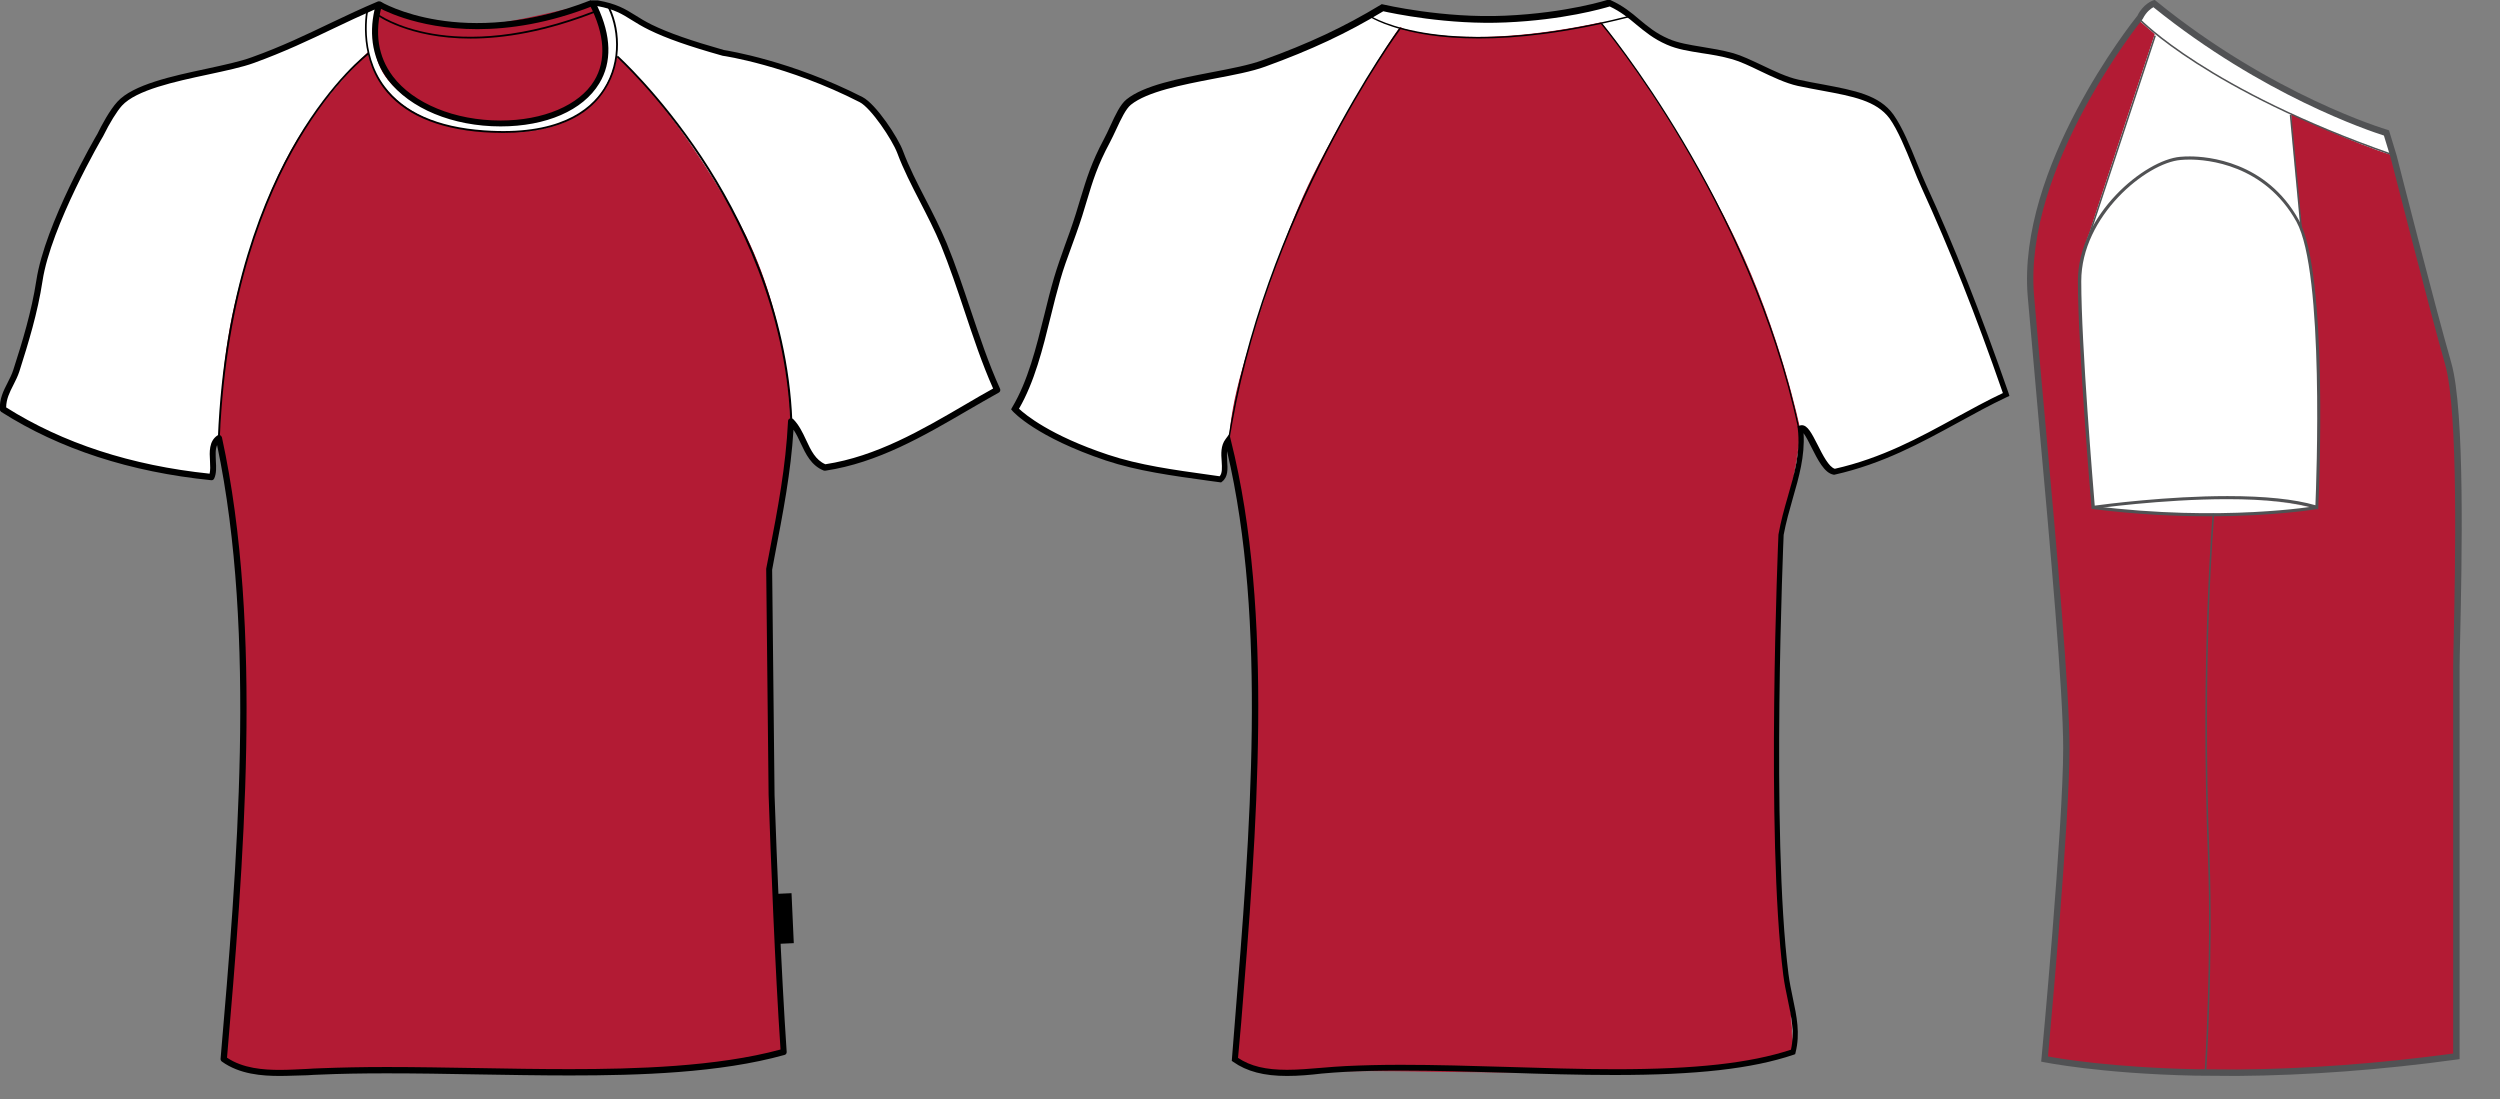
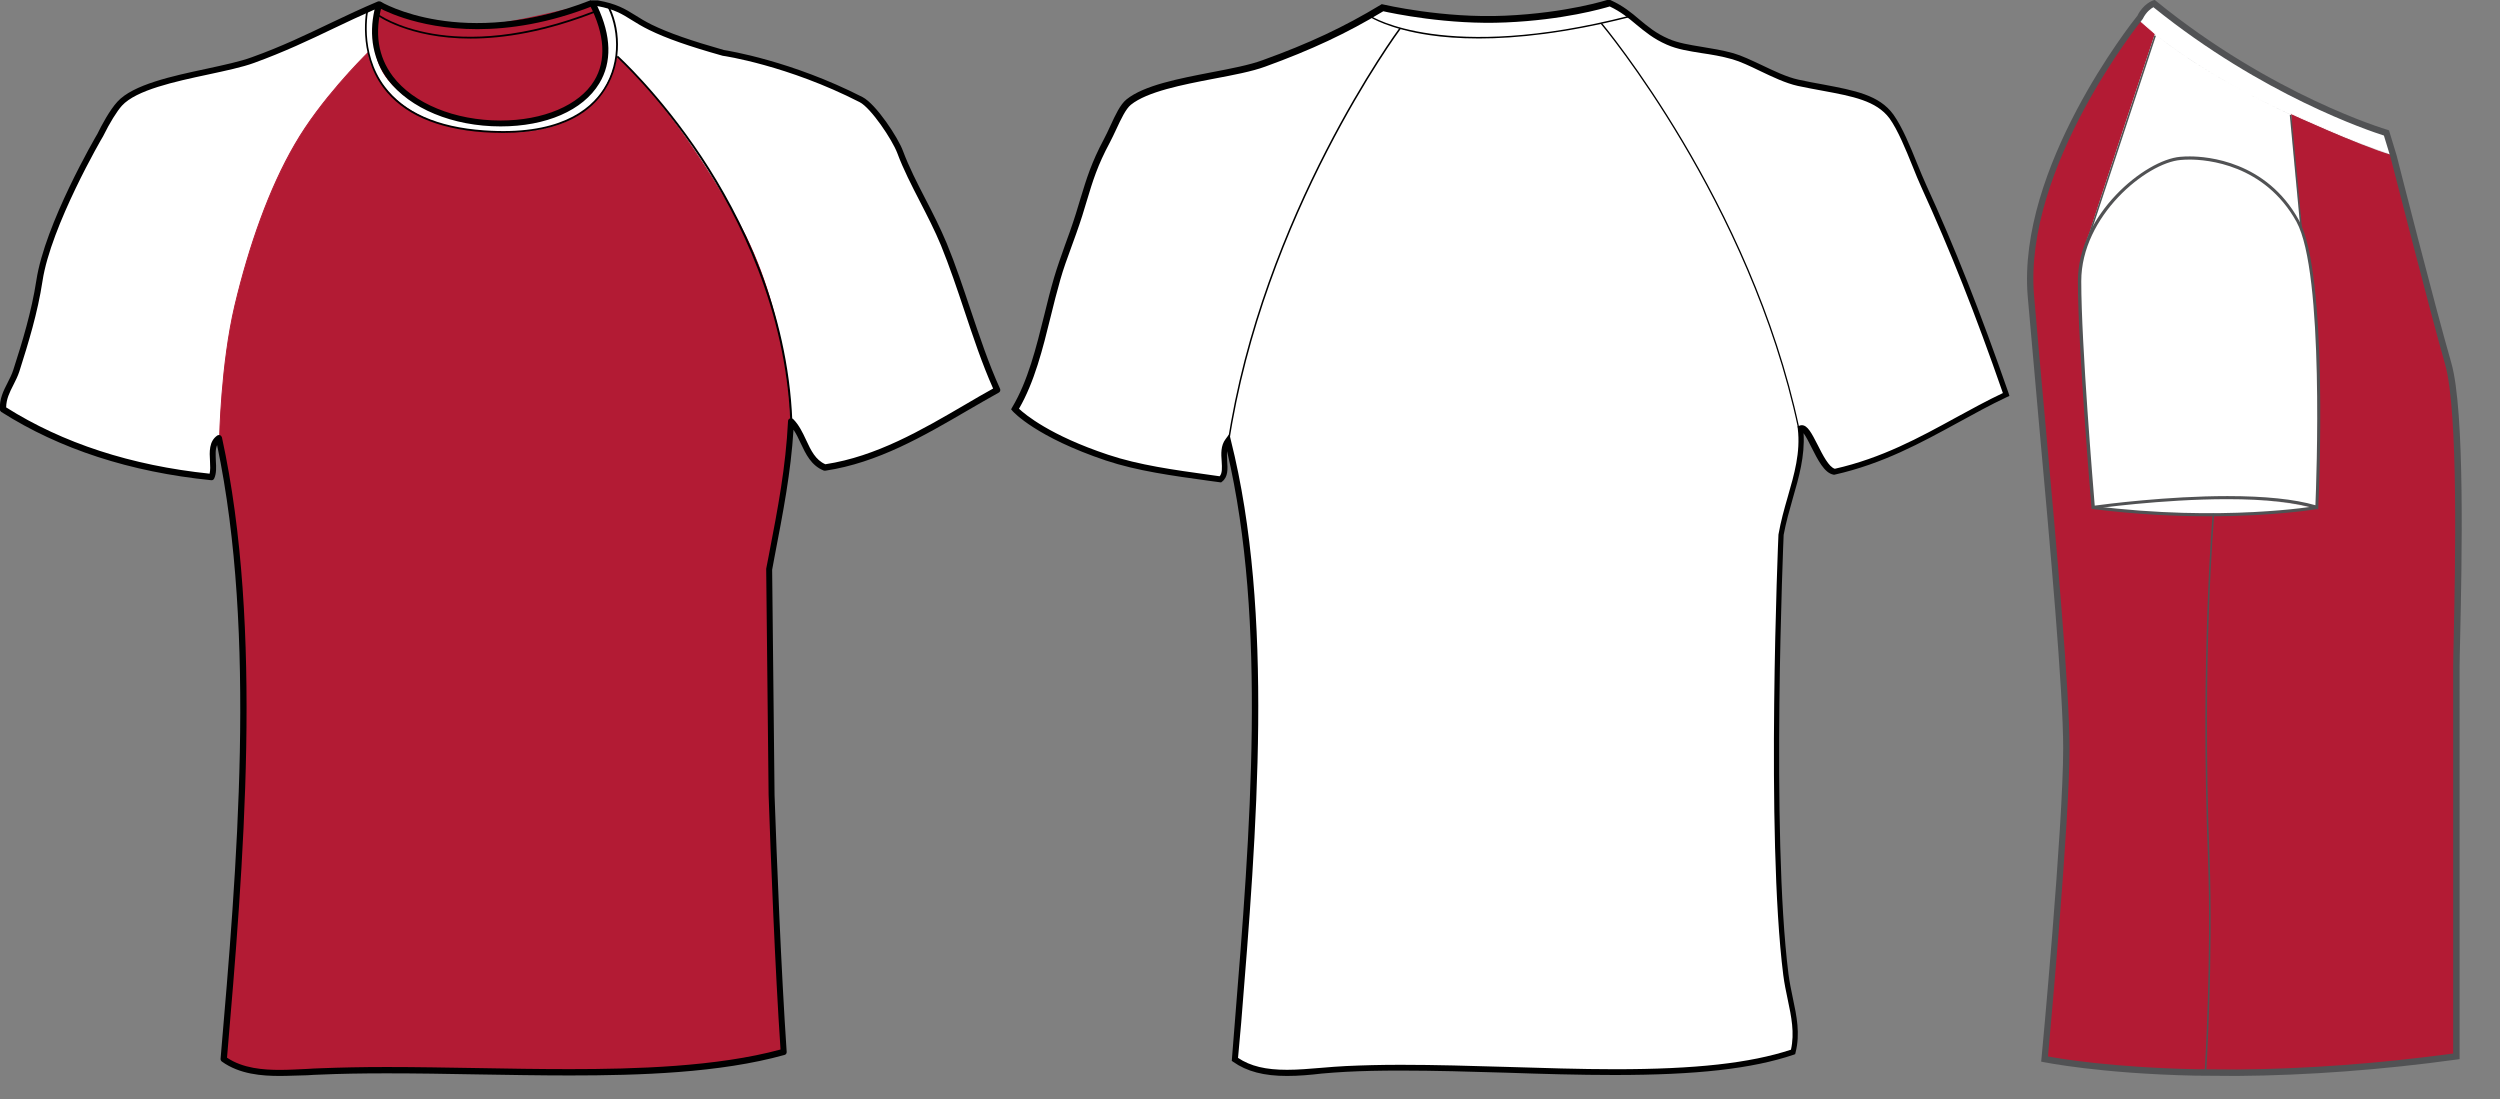
<svg xmlns="http://www.w3.org/2000/svg" version="1.1" id="Layer_1" x="0px" y="0px" xml:space="preserve" width="1819.206" height="800.002" style="enable-background:new 0 0 803.9 355.6;">
  <rect width="100%" height="100%" fill="#808080" stroke="none" />
  <style type="text/css">  	.st2{fill:#515254;}  	.st3{fill:none;stroke:#515254;stroke-width:0.159;stroke-miterlimit:1.275;}  </style>
  <g id="id0:id0" transform="matrix(0.7,0,0,0.7,-0.076,0.003)">
    <g id="id0:front">
      <path id="id0:secondary_1_" class="secondary" d="M800.6,826.1c2.8,79.3,7.3,190.6,12.6,267.2c-127.9,35.9-324.5,13.8-481.5,20.1     c-34.5,1.4-74.1,6.7-100.8-12.6c18-209.6,37.9-448.7-5-645.4c-12,8.4-2.4,29.6-7.5,40.4c-87-8.8-158.3-33.3-216.9-70.5     c-0.8-15.8,9.2-26.1,13.8-40.3c8.9-27.8,18.9-59.8,24-93.3c8.9-58.7,63.1-151.3,63.1-151.3c5.9-11.7,13.6-25.4,20.3-32.7     C146.2,82.2,225,75.6,261.2,62.5c50.3-18.2,88.1-39.8,131.1-58c-46,163.9,307.9,166.5,221.9-1.3c1.7,0,3.4,0,5,0     c28,4.8,33.3,14.3,55.5,25c20.4,10.1,46.8,18.5,75.6,26.6c0,0,67,9.5,143.3,48.7c12.7,6.6,35.4,40.1,40.7,54.7     c11.6,31.3,31.6,62.4,45.4,95.8c20.3,49.2,33.7,103.2,55.5,151.3c-54.7,30.3-112.4,70.7-179,80.7c-20.3-7.7-21.7-34.1-35.7-47.8     c-2.5,51.5-11.6,95.5-22.6,153.8L800.6,826.1z" fill="#FFFFFF" stroke="#FFFFFF" />
      <g id="id0:primary">
        <path class="primary" fill="#B31B34" d="M395.3,6.3c0,0,66.4,26.3,116.5,19.2s104.6-24.3,106.4-20c1.8,4.3,27.3,61.5-5.3,89.8      c-32.4,28.1-106,48.2-176.2,12.9S396.3,15.8,395.3,6.3z" stroke="#B31B34" />
        <path class="primary" fill="#B31B34" d="M382.3,55.1c0,0,12.7,80.8,133,82.1c0,0,107.5,13.4,126-77.6c0,0,52.2,40.7,124.2,167.4      c54.8,96.5,56.1,210.7,56.1,210.7s0.7,49.6-22.2,154.1c0,0,2.5,258.4,7,336.1c4.5,77.6,7.7,164.3,7.7,164.3s-31.2,20.4-196,22.2      c-164.8,2-224.1-3.2-292.2,0s-93-8.2-93-15.9s15.2-176.3,17.8-255.9s2.5-184.3-1.3-222.7c-3.8-38.9-6.4-98.7-21-164.3      c0,0,1.3-76.3,15.9-138.1c14.7-61.8,35.7-121.6,62.4-167.4C333.2,104.1,376.6,60.8,382.3,55.1z" stroke="#B31B34" />
      </g>
-       <rect x="808.6" y="928.8" transform="matrix(0.999 -4.519657e-02 4.519657e-02 0.999 -42.318 37.873)" width="15.5" height="52" />
      <path d="M291,1118.5c-18.5,0-41.9-1.7-60.3-15c-0.8-0.7-1.4-1.7-1.3-2.8c16.9-196.7,37.7-441-3.6-638     c-2,4.3-1.5,10.3-1.3,16.5c0.4,6.4,0.7,13-1.7,18.2c-0.6,1.3-1.8,2-3.2,1.8c-84.2-8.5-157.6-32.4-218.2-71     c-0.8-0.6-1.4-1.5-1.4-2.5c-0.6-11,3.8-19.6,8-27.8c2.2-4.3,4.5-8.8,6-13.6c9.4-29.1,18.9-60.3,23.9-92.8     c8.9-58.6,61.2-148.6,63.5-152.4c4.2-8.7,12.7-24.6,20.7-33.3c16.2-17.9,57-26.7,93.1-34.4c17.9-3.9,34.8-7.5,46.7-11.9     c30.8-11,56.9-23.6,82.2-35.7c16.5-7.8,32-15.2,48.7-22.2c1.1-0.4,2.4-0.3,3.4,0.6c1,0.8,1.3,2.1,1,3.2c-8,28.5-4.2,53.4,11.3,74     c21.4,28.2,64.3,45.9,112,45.9c44.3,0,81.7-15.8,97.2-41.2c12.9-21,11.2-48.2-4.6-79.1c-0.6-1-0.4-2.1,0.1-3.1     c0.6-1,1.5-1.5,2.7-1.5h5c0.1,0,0.4,0,0.6,0c19.4,3.4,28.5,8.9,38.9,15.4c5,3.2,10.3,6.4,17.3,9.9c17.5,8.5,40.7,16.6,74.9,26.3     c4.3,0.7,70.3,11.2,144.1,48.9c14.1,7.3,37.1,42.2,42.2,56.3c6.2,16.5,14.4,32.6,23.3,49.8c7.7,14.8,15.5,30.2,22.1,46     c9.1,22.1,16.9,45.6,24.5,68.2c9.4,27.8,18.9,56.6,30.9,82.9c0.7,1.5,0.1,3.4-1.4,4.1c-10.3,5.7-20.6,11.7-31.5,18     c-46.3,27-94.1,54.9-148.6,63.1c-0.6,0.1-1.1,0-1.7-0.1c-13.1-5.2-18.7-17.1-24.2-28.8c-2.2-4.9-4.5-9.5-7.3-13.7     c-2.8,44.6-10.5,84.2-20,133.7l-2.2,11.9l2.5,234.2c2.2,63.8,6.9,183.4,12.6,267c0.1,1.5-0.8,2.9-2.4,3.2     c-67,18.7-150.4,21.3-223.3,21.3c-31.7,0-64.5-0.6-96.2-1.1c-31.2-0.6-63.5-1.1-94.2-1.1c-25.9,0-48.2,0.4-68.5,1.3     c-4.6,0.1-9.2,0.4-14,0.7C310.3,1117.9,300.5,1118.5,291,1118.5z M236.1,1099.5c16.6,11.2,38,12.7,54.9,12.7c9.4,0,19-0.6,28.2-1     c4.8-0.3,9.5-0.6,14.1-0.7c20.4-0.8,42.9-1.3,68.8-1.3c30.9,0,63.2,0.6,94.4,1.1c31.6,0.6,64.3,1.1,96.1,1.1     c67.3,0,152.8-2.4,218.9-20.4c-5.7-83.5-10.2-201.5-12.4-264.7l-2.5-234.5c0-0.1,0-0.4,0-0.6l2.4-12.3     c10.1-52.3,17.9-93.5,20.3-141.1c0-1.3,0.8-2.4,2-2.8c1.1-0.4,2.5-0.1,3.4,0.7c6,6,9.8,14,13.4,21.7c5,10.8,9.8,20.8,20,25.2     c53-8.1,100-35.5,145.5-62.1c9.9-5.9,19.4-11.3,28.9-16.6c-11.6-26-20.8-53.8-29.9-81c-7.5-22.5-15.4-45.9-24.3-67.8     c-6.4-15.5-14.3-30.8-21.8-45.4c-8.9-17.3-17.3-33.6-23.6-50.5c-5.3-14.1-27.4-47-39.1-53C818.9,67.9,752.2,58,751.5,58     c-0.1,0-0.3,0-0.4-0.1c-34.8-9.8-58.3-18-76.2-26.8c-7.4-3.6-13-7.1-18-10.2C646.7,14.5,638.6,9.5,621,6.3     c14.7,30.9,15.4,58.7,2,80.5c-16.9,28-55.2,44.6-102.5,44.6c-49.6,0-94.4-18.5-117-48.4c-15.4-20.4-20.3-45.6-14-73.1     c-14.4,6.3-28.1,12.7-42.5,19.6c-25.4,12.2-51.7,24.6-82.8,35.9c-12.3,4.5-29.5,8.1-47.5,12c-35.1,7.5-74.8,16.1-89.8,32.4     c-5.3,5.9-12.6,17.6-19.7,32c-0.8,1.1-54.2,93-62.9,150.3c-5,33-14.7,64.5-24,93.8c-1.7,5.3-4.1,9.9-6.4,14.5     c-3.8,7.4-7.3,14.5-7.4,23.1c58.9,37.2,130,60.4,211.5,68.9c0.8-3.5,0.7-8.1,0.4-13c-0.6-9.6-1.1-20.6,7.5-26.6     c0.8-0.6,2-0.7,2.9-0.4c1,0.4,1.7,1.3,2,2.2C274.1,653.5,253.1,900.5,236.1,1099.5z" />
-       <path d="M228.6,455.6l-2-0.1c6.3-152.1,48.2-252.9,82.4-310.7c37.1-62.6,73-89.6,73.4-89.9l1.1,1.5     c-0.4,0.3-36.1,27.1-73,89.5C276.6,203.5,234.8,303.9,228.6,455.6z" />
      <path d="M821.6,438c-4.5-116-53.4-212.8-93.5-273.6c-43.6-65.9-86.5-104.7-87-105.1l1.3-1.4     c0.4,0.4,43.6,39.4,87.4,105.4c40.4,61,89.3,158.1,94,274.6L821.6,438z" />
      <path d="M496.4,30.3c-65.3,0-103.6-22.9-104.2-23.2l3.4-5.5c0.8,0.6,85.4,51,218.9-1.5l2.4,5.9     C570.6,24.3,529.9,30.3,496.4,30.3z" />
      <path d="M523.1,138.2c-6.3,0-13-0.3-20-0.7c-49.2-3.5-84.3-19.2-104.6-46.4c-27.1-36.5-17.3-81.7-17.2-82.1l1.8,0.4     c-0.1,0.4-9.8,44.7,16.9,80.5c20,26.8,54.7,42.2,103.2,45.6c76.5,5.5,109.9-20.4,124.4-43.1c18.7-29.2,14.8-65.4,3.2-86.7l1.7-1     c11.9,21.7,15.9,58.7-3.4,88.6C615.8,114.6,586.6,138.2,523.1,138.2z" />
      <path d="M489.3,40.1c-64.9,0-97.4-24.2-97.9-24.5l1.1-1.5c0.7,0.6,75.9,56.2,227.2-3.5l0.7,1.8     C567.6,33.2,523.8,40.1,489.3,40.1z" />
      <g id="id0:Layer_5">  		</g>
    </g>
  </g>
  <g id="id1:id1" transform="matrix(0.7,0,0,0.7,675,0.003)">
    <g id="id1:back">
      <path id="id1:secondary" class="secondary" d="M90.7,425.4c22.9-38.2,30.5-89.2,43.9-135.8c4.8-16.4,10.8-31.6,16.5-47.7     c14.5-41.7,15.8-59.3,35.2-95.5c7.4-14,14.1-33.4,22.6-40.3C237.5,83.4,312.6,79.4,349.6,66c47.5-17.1,84.9-34.5,123-57.6     c0,0,62.1,14.8,128.1,11.9S708.8,3.3,708.8,3.3c25.9,11.7,34,28.7,60.3,40.3c18.9,8.2,41.8,7.7,67.8,15.1     c19,5.3,45.6,22.8,67.8,27.7c43.6,9.5,79.3,10.8,96.9,35.2c13,18.2,23.9,51.3,33.8,72.8c32,69.9,58.9,139.4,85.4,216.2     c-58.4,27.8-107.9,64.6-178.4,80.4c-15-2.9-25.9-48.5-35.2-45.2c4.5,38.6-13.4,72.4-20.1,110.6c0,0-13.6,310.1,5,457.3     c3.5,28.2,14.3,53.3,7.5,80.4c-115.8,38.9-315,10.5-464.9,17.6c-40.5,2-84,12.2-115.6-10.1c16.6-208.3,40.5-451.7-7.5-643.3     c-8.9,12.2,2.4,32.6-7.5,40.3c-41.7-5.7-81.9-11.9-118.1-22.6C186.2,475.6,114.6,454.5,90.7,425.4z" fill="#FFFFFF" stroke="#FFFFFF" />
-       <path id="id1:primary" class="primary" fill="#B31B34" d="M700,23.7c0,0,76.2,94.2,139.3,225.2c47,97.6,67.3,197.1,67.3,197.1s2.8,10.5-19.6,112.3     c0,0-10.3,295.6-2.1,370.9c14.4,130.9,14.4,164.8,14.4,164.8s-43.3,18-204.1,20c-160.8,1.8-218.5-3.1-284.9,0s-90.6-8.1-90.6-15.5     c0-7.4,15-172,17.3-249.6c2.5-77.6,2.5-179.7-1.3-217.3c-3.8-37.9-6.2-96.2-20.4-160.1c0,0-6.4-22.5,12.6-89.1     c17.1-59.4,46.4-146.4,73.1-199.9c33.1-66.1,84.6-147.9,90.2-153.5C491.4,29.5,556.3,54.2,700,23.7z" stroke="#B31B34" />
      <path d="M373.7,1118.5c-24,0-41.8-4.6-56.1-14.7l-1.4-1l3.2-40.3c15.8-195.2,33.7-415.8-8.1-593.5     c-0.3,3.2,0,6.7,0.1,10.2c0.6,8.1,1.1,16.6-5.3,21.5l-1,0.8l-12.6-1.7c-38.3-5.3-74.5-10.2-107.2-21.1     c-72.1-24.2-95.8-50.1-96.8-51.2l-1.7-2l1.1-2c16.4-27.4,25-62.2,33.4-96.1c3.2-12.9,6.4-26.1,10.2-38.9     c3.4-11.5,7.3-22.2,11.3-33.6c1.7-4.8,3.5-9.5,5.2-14.4c4.8-13.6,8.1-24.6,11-34.4c6.3-20.6,11.2-36.9,24.3-61.5     c2.2-4.2,4.5-8.9,6.6-13.6c5.3-11.5,10.3-22.4,16.9-27.7c18.3-14.7,54.1-21.5,88.6-28.2c20.3-3.9,39.3-7.5,53-12.6     c48-17.3,84.6-34.5,122.6-57.5l1.1-0.7l1.3,0.3c0.6,0.1,62.4,14.7,127.2,11.7c64.7-2.9,107-16.6,107.2-16.8l1,0l1.1,0.6     c13.1,5.9,21.8,13.1,30.2,20.3c8.8,7.3,17.1,14.3,30.1,19.9c10.2,4.5,22.1,6.3,34.7,8.4c10.3,1.7,21.1,3.4,32.7,6.6     c8.7,2.5,18.7,7.3,29.4,12.3c13,6.2,26.3,12.6,38.3,15.2c8.9,2,17.5,3.5,25.6,5c32.7,6.2,58.4,10.9,73.1,31.3     c9.2,12.9,17.5,33.1,24.7,51c3.4,8.1,6.4,15.8,9.5,22.4c29.4,64,56.5,132.8,85.6,216.4l0.8,2.7l-2.5,1.1     c-17.5,8.2-34.4,17.6-50.9,26.6c-38.6,21.1-78.4,42.9-128.2,54.1l-0.7,0.1l-0.7-0.1c-9.4-1.8-16.1-15.2-22.8-28.4     c-2.2-4.5-5.6-11.2-8.2-14.7c1.5,23.8-4.9,46.1-11.2,67.8c-3.5,12.3-7.1,25-9.5,37.9c-0.1,2.7-13.3,311.1,5,456.4     c1.1,8.5,2.8,16.8,4.5,24.9c4.1,19.2,7.8,37.2,2.9,56.8l-0.4,1.7l-1.5,0.6c-43.6,14.7-101.1,21.1-186.4,21.1     c-36.8,0-75.2-1.1-112.5-2.4c-36.6-1.1-74.7-2.2-110.2-2.2c-21,0-39.6,0.4-56.6,1.3c-8.2,0.4-16.6,1.1-24.9,1.8     C398.2,1117.4,385.6,1118.5,373.7,1118.5z M322.7,1099.7c13,8.7,28.8,12.4,51,12.4c11.7,0,24-1.1,36.1-2.1     c8.2-0.7,16.8-1.4,25.2-1.8c17.2-0.8,35.8-1.3,56.9-1.3c35.7,0,73.7,1.1,110.5,2.2c37.2,1.1,75.8,2.4,112.4,2.4     c83.5,0,140-6.3,182.7-20.3c3.9-17.5,0.4-34.4-3.4-52.3c-1.7-8.1-3.5-16.6-4.6-25.3c-18.3-145.8-5.2-454.7-5-457.9     c2.4-13.7,6-26.6,9.6-39c6.9-23.9,13.4-46.4,10.5-71l-0.3-2.5l2.4-0.8c0.7-0.3,1.4-0.4,2.1-0.4c6,0,10.3,8.5,16.4,20.4     c5.2,10.3,11.6,23.1,17.9,24.9c48.7-11,87.9-32.4,126-53.3c15.7-8.5,31.9-17.5,48.7-25.4c-28.9-83.2-55.1-149-84.4-213.2     c-3.1-6.7-6.2-14.4-9.5-22.6c-7.1-17.5-15.2-37.5-24-49.8c-13.7-18.3-38.3-22.9-69.6-28.7c-8.2-1.5-16.8-3.1-25.7-5     c-12.7-2.8-26.4-9.4-39.6-15.7c-10.3-5-20.1-9.6-28.4-12c-11.3-3.2-21.8-4.9-32-6.4c-13-2.1-25.2-3.9-36.2-8.8     c-13.8-6-22.8-13.6-31.6-20.8c-8.2-6.9-16.1-13.4-27.7-18.9c-7.3,2.2-48.1,14-107.8,16.6c-60.5,2.8-118.6-9.6-127.6-11.6     c-37.9,22.9-74.7,40.1-122.6,57.5c-14.1,5.2-33.4,8.8-54,12.7c-32.2,6.2-68.8,13.3-85.8,27c-5.3,4.3-10.3,15-15.1,25.3     c-2.2,4.8-4.5,9.5-6.7,13.8c-12.9,24-17.8,40.1-23.9,60.4c-2.9,9.9-6.3,21.1-11.2,34.7c-1.7,4.9-3.5,9.6-5.2,14.4     c-4.1,11.2-8,21.8-11.2,33.1c-3.6,12.7-7,25.9-10.1,38.7c-8.2,33.4-16.8,67.8-32.9,95.6c6.3,5.9,32.2,27.7,92.6,47.8     c32.3,10.8,68.1,15.7,106.1,21l9.9,1.4c2.8-3.1,2.5-8.8,2.1-15.4c-0.6-7.8-1.1-16.5,4.1-23.3l3.9-5.3l1.5,6.3     c45.3,180.4,27,406.3,10.8,605.7L322.7,1099.7z" />
      <path d="M573.2,40c-20.6,0-37.5-1.4-51-3.4c-42.6-6.2-61.8-18.6-62.1-18.7l0.8-1.3c0.7,0.6,77,48.8,268-0.1l0.4,1.5     C663.9,34.6,612.2,40,573.2,40z" />
      <path d="M904.8,444.9c-49.9-234.6-203.3-418.3-205-420.1l1.1-1c1.5,1.8,155.3,185.8,205.2,420.7L904.8,444.9z" />
      <path d="M313.2,461.5l-1.5-0.3C347.1,223.7,489.3,30.6,490.7,28.8l1.3,1C490.6,31.6,348.7,224.2,313.2,461.5z" />
    </g>
  </g>
  <g id="id2:id2" transform="matrix(0.7,0,0,0.7,1350,0.003)">
    <g id="id2:side">
      <path id="id2:primary_2_" class="primary" fill="#B31B34" d="M398,1115.1c63.2-0.4,139.8-4.9,227.9-17.1c0,0,0-371.3,0-405.3     c0-34,8.5-255.2-8.5-314.6c-17.1-59.6-56.6-215.5-56.6-215.5l-7.4-24.6c0,0-118.7-34.7-241.6-134.5c0,0-8.8,2.9-14.5,14.3     c0,0-124.7,153.1-113.4,289.1c11.3,136.3,36.8,388.5,36.8,470.8s-22.6,323.1-22.6,323.1s56.3,11.9,157.1,14L398,1115.1z" stroke="#B31B34" />
      <path id="id2:secondary_3_" class="secondary" d="M257.7,527.4c0,0,61.1-10.8,122.1-9.9c61.1,0.8,96.5,10.8,96.5,10.8S330.3,543,257.7,527.4z" fill="#FFFFFF" stroke="#FFFFFF" />
      <path id="id2:secondary_2_" class="secondary" d="M294.4,20L312,35.3c0,0-60.5,182-67.7,206.2c0,0-12.2,27.5-11.6,56.6     c0.6,29.1,7.1,155.1,14.8,229.3c0,0,139.7-22.5,232.1,0.6c0,0,3.4-114.9,1.1-162.7s-4.3-87.9-17.6-130.3     c0,0-10.5-105.6-10.5-117.2c0,0,72,33,103.9,42.4l-3.2-22.6c0,0-111.6-41.8-138-62.1c-26.4-20.4-89.1-51.2-104.4-72.6L294.4,20z" fill="#FFFFFF" stroke="#FFFFFF" />
      <path class="st2" d="M396.9,1118.5l-42.9-0.3c-100.1-2.1-157.3-14-157.8-14l-2.9-0.6l0.3-2.9c0.3-2.4,22.6-241.7,22.6-322.8     c0-60.3-13.6-210.3-25.6-342.5c-4.2-47.1-8.2-91.6-11.3-127.6c-10.9-133.2,107.9-284,114.1-291.5C299.4,4,309.1,0.7,309.5,0.5     l1.8-0.6l1.4,1.1C433.6,99.4,552,134.6,553.2,134.9l1.7,0.6l8,26.3c0.4,1.7,39.8,156.6,56.8,215.5c14.3,50.1,10.9,208.3,9.2,284.4     c-0.3,14.5-0.6,25.4-0.6,31.2V1101l-2.8,0.4C547.2,1112.2,470.3,1117.9,396.9,1118.5L396.9,1118.5L396.9,1118.5z M200.4,1098.2     c12.7,2.4,67,11.5,153.7,13.3l42.8,0.3c72.1-0.6,147.8-6.2,224.7-16.6V692.7c0-5.7,0.3-16.6,0.6-31.3c1.5-69.8,5-233.3-8.9-282.4     c-16.8-58.9-56.3-213.9-56.8-215.5l-6.9-22.6C534.4,136,423.6,99.2,310,7.5c-2.5,1.3-7.4,4.8-11,12l-0.4,0.6     c-1.3,1.5-123.7,153.7-112.7,286.8c3.1,36.2,7,80.5,11.3,127.6c12,132.5,25.6,282.7,25.6,343.2     C222.8,854.2,202.9,1070.2,200.4,1098.2z" />
      <path class="st2" d="M481.4,529.7l-2.1-0.7c-21.5-6.6-52.7-10.1-92.6-10.1c-67.9,0-138.6,9.9-139.3,10.1l-1.7,0.3l-0.1-1.7     c-0.1-1.7-14.1-165.3-14.1-235.4c0-69.5,69.9-126.1,106.4-129.2c3.2-0.3,6.6-0.4,9.9-0.4c18,0,79.7,4.8,113.5,66.4     c31,56.5,20.6,288.7,20.1,298.5L481.4,529.7z M347.9,165.9c-3.4,0-6.6,0.1-9.6,0.4c-35.4,2.9-103.3,58.2-103.3,126     c0,66.1,12.6,215.6,14,233.3c11.3-1.5,75.6-9.9,138-9.9c38.9,0,69.6,3.2,91.4,9.5c1-23.9,9.4-241.9-19.7-294.7     C425.5,170.7,365.5,165.9,347.9,165.9z" />
      <path class="st2" d="M367.8,536.7c-34.5,0-75.4-1.8-120.5-7.5l0.4-3.2c134.2,16.8,231,0.1,232,0l0.6,3.2     C479.5,529.3,436.3,536.7,367.8,536.7z" />
-       <path class="st2" d="M556.9,161.2C366,94.2,295.8,21.5,295.1,20.8l1.3-1.1c0.7,0.7,70.6,73.3,261.2,140L556.9,161.2z" />
+       <path class="st2" d="M556.9,161.2C366,94.2,295.8,21.5,295.1,20.8c0.7,0.7,70.6,73.3,261.2,140L556.9,161.2z" />
      <path class="st2" d="M365,1113.9l-1.7-0.1c0.1-1.1,7.3-119.1,3.4-221.5c-8.1-209.2,4.8-356.8,4.9-358.3l1.7,0.1     c-0.1,1.5-13.1,149-4.9,358.1C372.2,994.6,365.1,1112.7,365,1113.9z" />
      <path class="st3" d="M273.4,200.7" />
      <rect x="457.1" y="119.2" transform="matrix(0.996 -9.324487e-02 9.324487e-02 0.996 -14.627 43.48)" class="st2" width="1.7" height="118.1" />
      <polygon class="st2" points="240.3,256.2 238.7,255.7 311,36.8 312.6,37.3   " />
    </g>
  </g>
</svg>